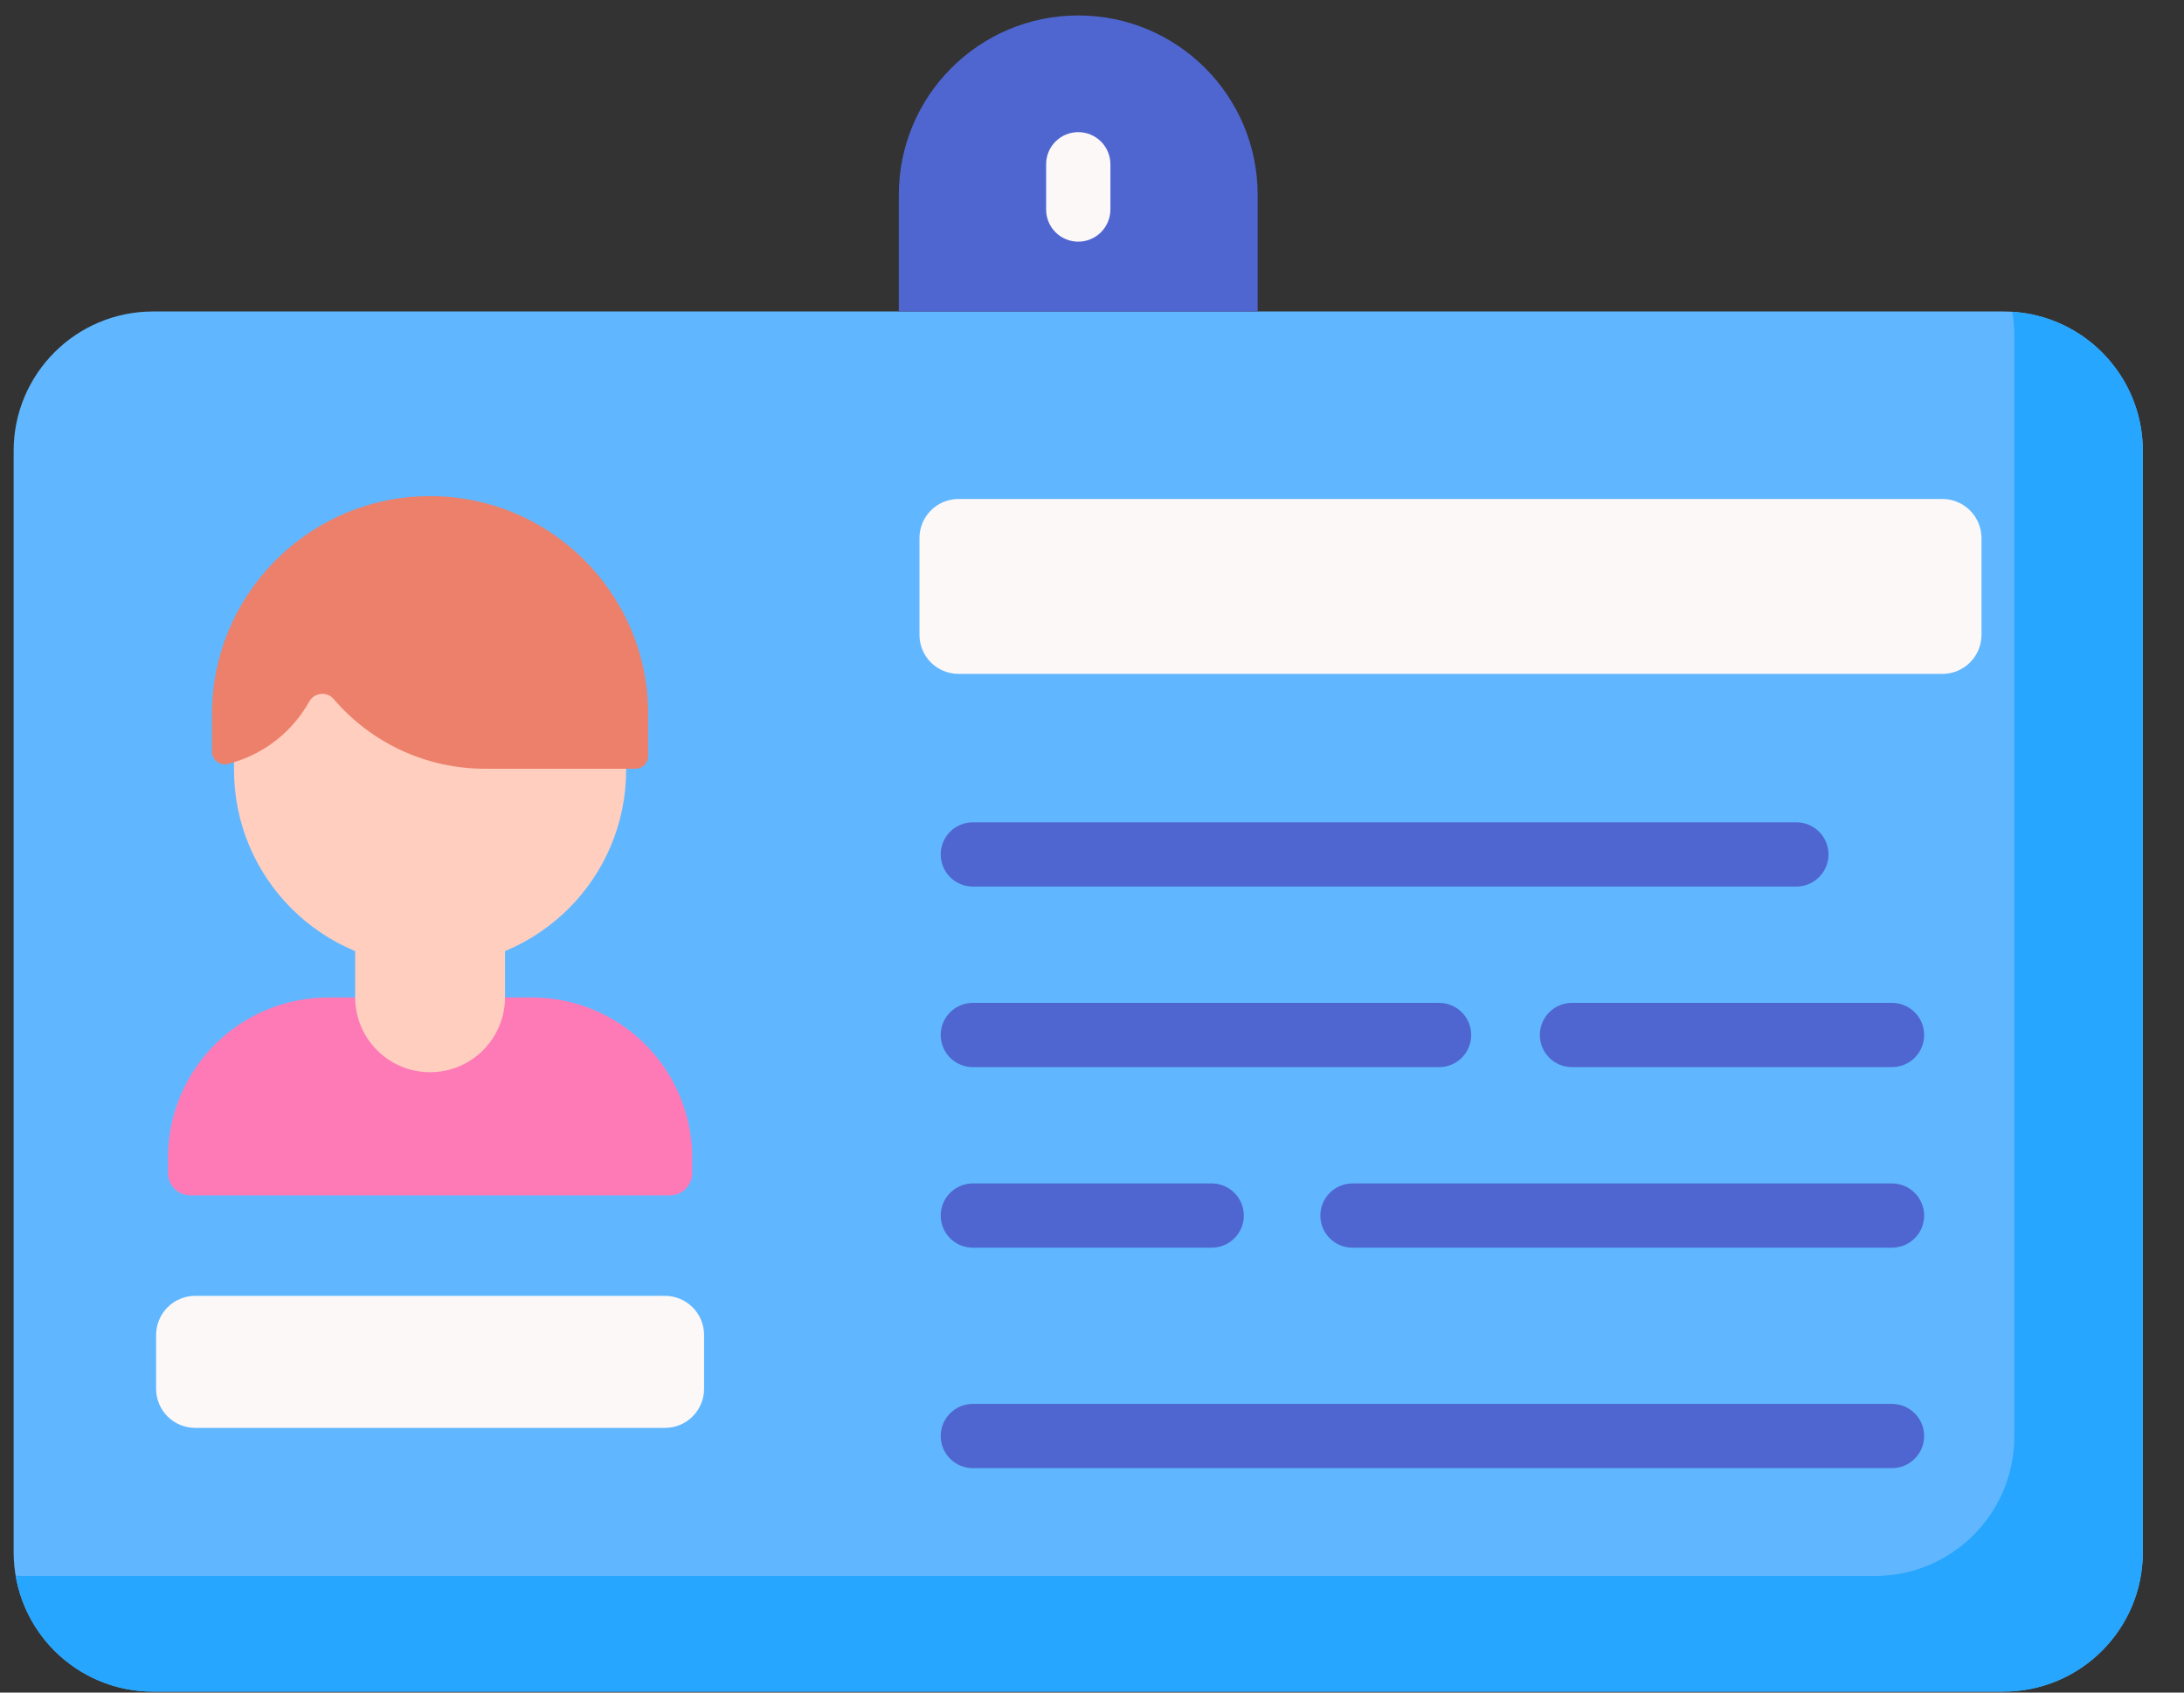
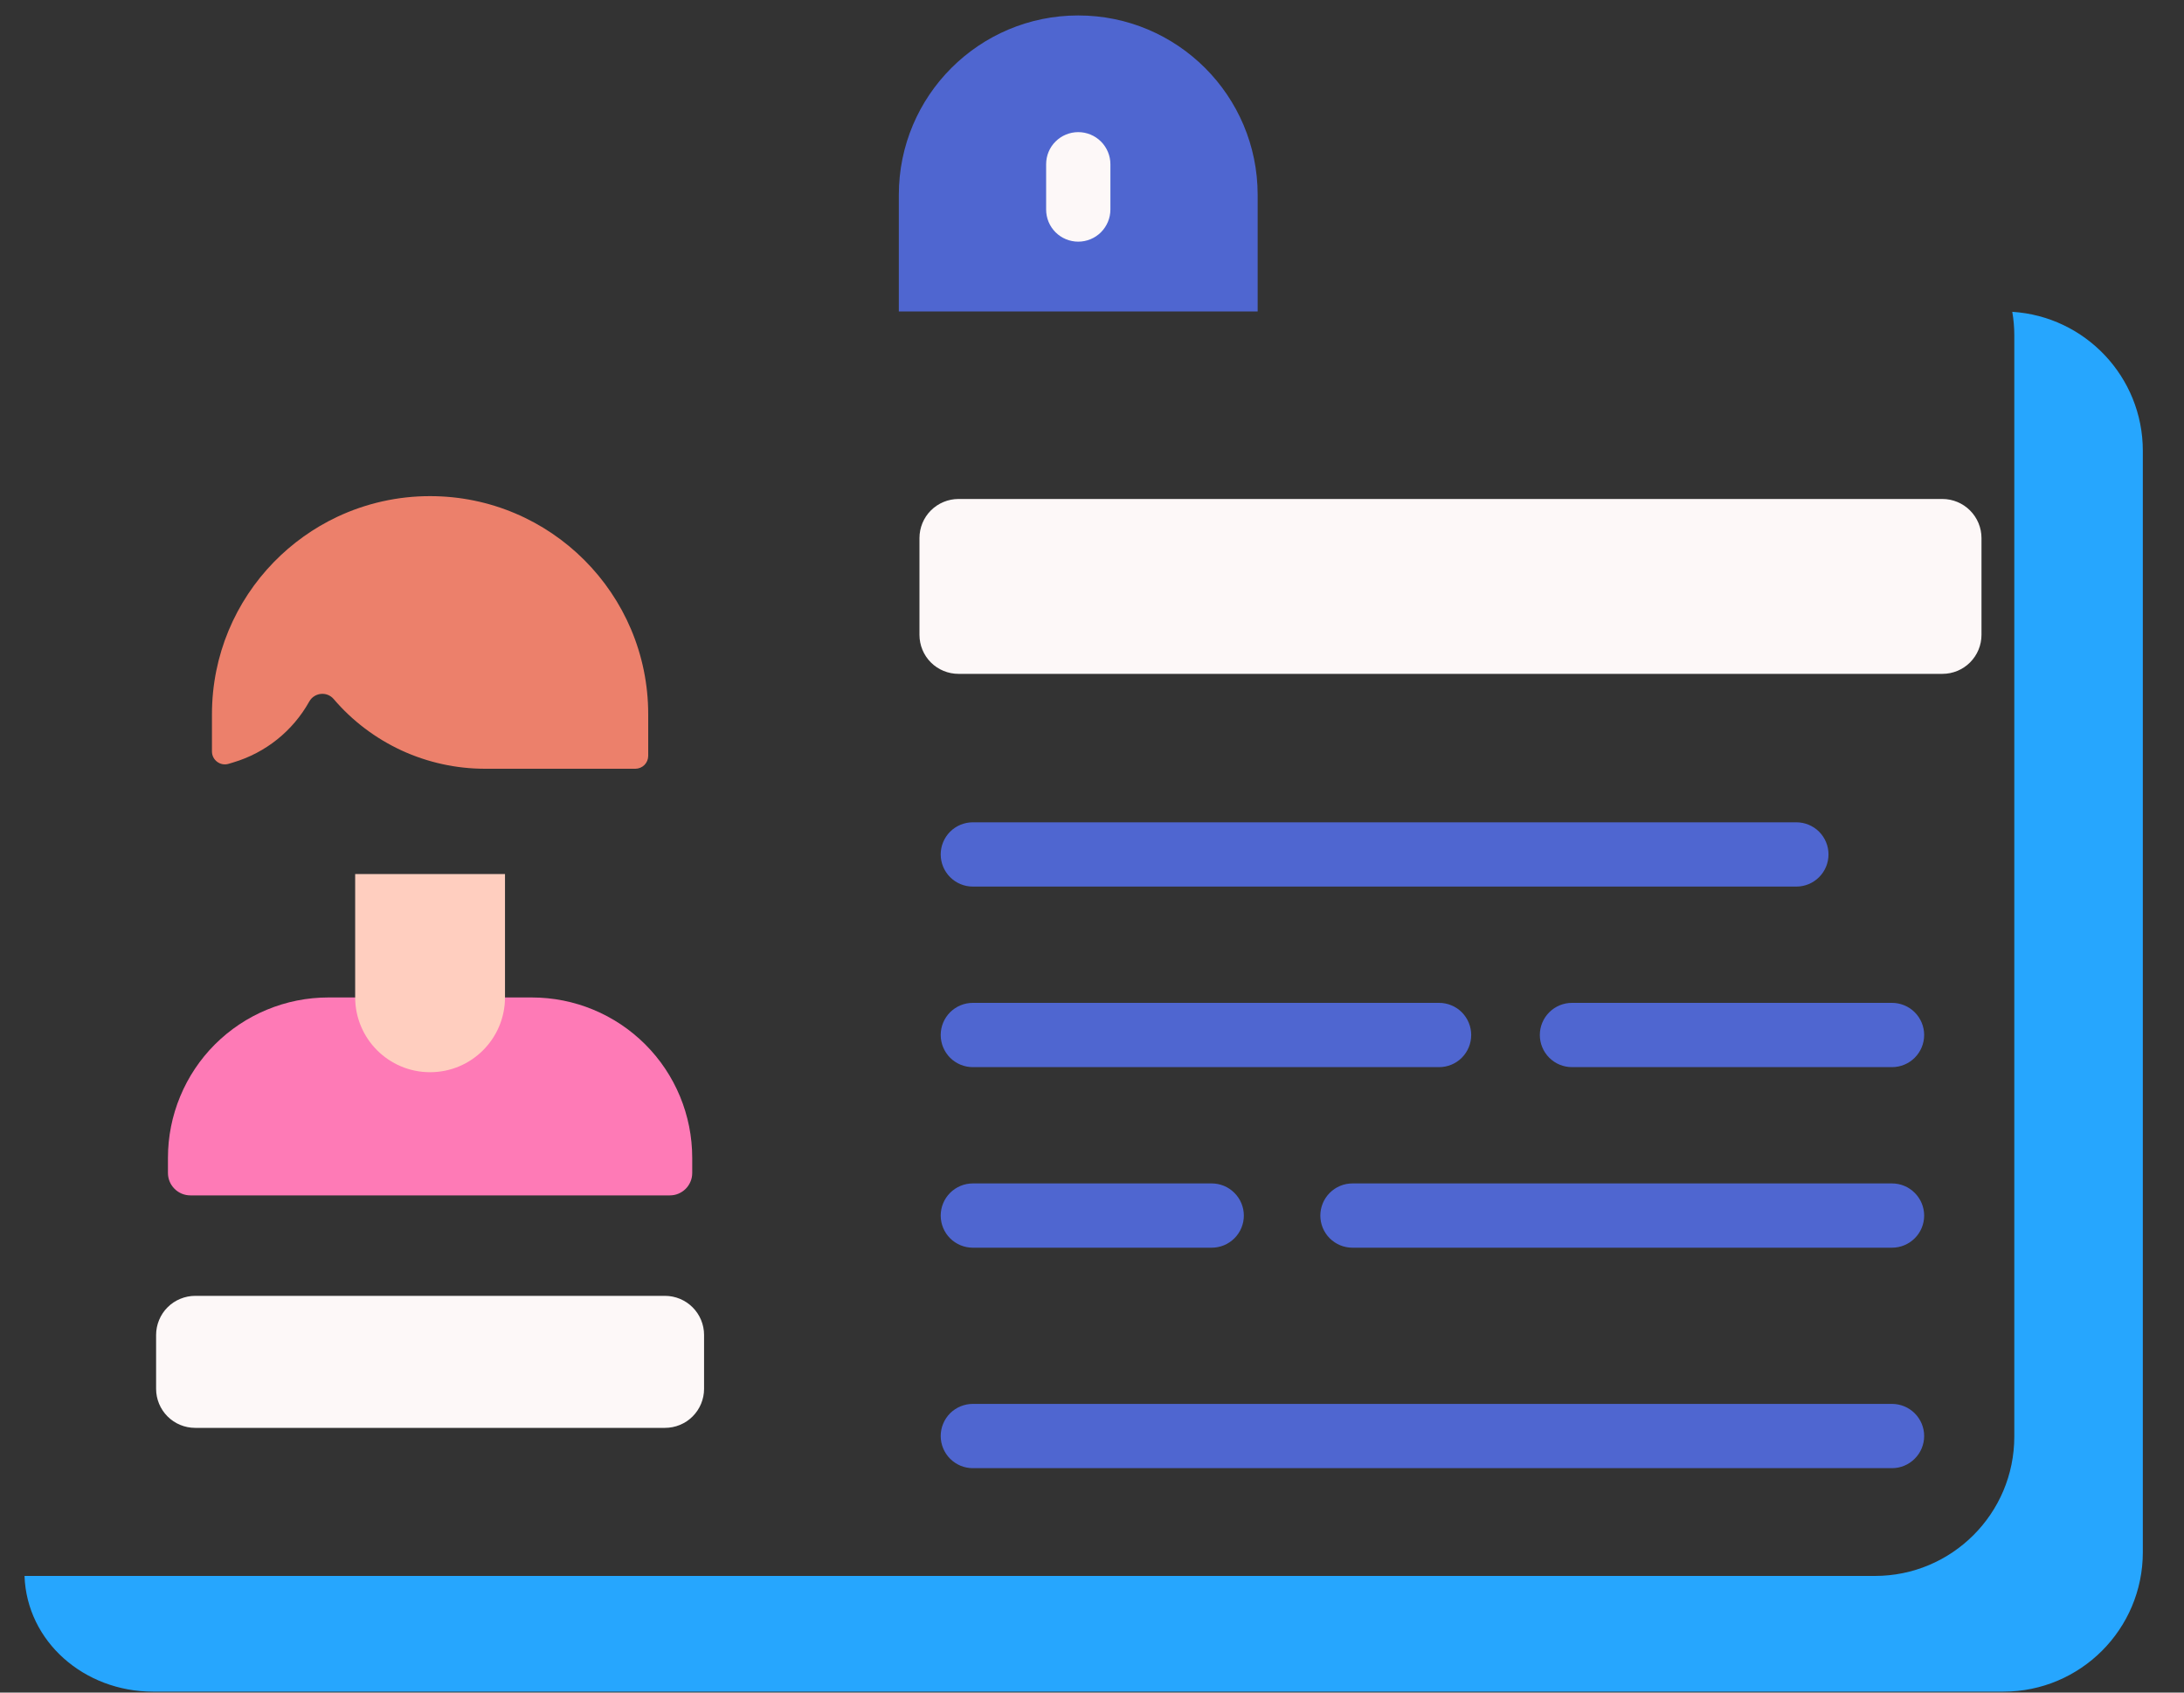
<svg xmlns="http://www.w3.org/2000/svg" width="40" height="31" viewBox="0 0 40 31" fill="none">
  <rect x="0" y="0" width="40" height="31" fill="#333333" stroke="none" />
-   <path d="M36.693 30.982H2.803C1.393 30.982 0.25 29.839 0.25 28.429V8.258C0.25 6.848 1.393 5.705 2.803 5.705H36.693C38.103 5.705 39.246 6.848 39.246 8.258V28.429C39.246 29.839 38.103 30.982 36.693 30.982Z" fill="#60B7FF" />
-   <path d="M36.855 5.711C36.879 5.851 36.892 5.994 36.892 6.14V26.311C36.892 27.721 35.749 28.864 34.339 28.864H0.449C0.395 28.864 0.341 28.862 0.287 28.858C0.491 30.064 1.539 30.983 2.803 30.983H36.693C38.103 30.983 39.246 29.839 39.246 28.429V8.258C39.246 6.903 38.19 5.795 36.855 5.711Z" fill="#26A6FE" />
+   <path d="M36.855 5.711C36.879 5.851 36.892 5.994 36.892 6.14V26.311C36.892 27.721 35.749 28.864 34.339 28.864H0.449C0.491 30.064 1.539 30.983 2.803 30.983H36.693C38.103 30.983 39.246 29.839 39.246 28.429V8.258C39.246 6.903 38.19 5.795 36.855 5.711Z" fill="#26A6FE" />
  <path d="M23.034 5.705H16.462V3.569C16.462 1.754 17.933 0.283 19.748 0.283C21.563 0.283 23.034 1.754 23.034 3.569V5.705Z" fill="#4F66D0" />
  <path d="M35.575 12.342H17.555C17.366 12.342 17.183 12.267 17.049 12.133C16.915 11.999 16.84 11.817 16.84 11.627V9.855C16.84 9.665 16.915 9.483 17.049 9.349C17.183 9.215 17.366 9.139 17.555 9.139H35.575C35.765 9.139 35.947 9.215 36.081 9.349C36.215 9.483 36.291 9.665 36.291 9.855V11.627C36.291 11.817 36.215 11.999 36.081 12.133C35.947 12.267 35.765 12.342 35.575 12.342ZM12.179 26.152H3.575C3.385 26.152 3.203 26.077 3.069 25.943C2.935 25.809 2.859 25.627 2.859 25.437V24.45C2.859 24.356 2.878 24.263 2.914 24.176C2.95 24.089 3.002 24.01 3.069 23.944C3.135 23.877 3.214 23.825 3.301 23.789C3.388 23.753 3.481 23.734 3.575 23.734H12.179C12.369 23.734 12.551 23.81 12.685 23.944C12.819 24.078 12.895 24.26 12.895 24.45V25.437C12.895 25.627 12.819 25.809 12.685 25.943C12.551 26.077 12.369 26.152 12.179 26.152Z" fill="#FDF8F8" />
  <path d="M12.267 21.894H3.487C3.378 21.894 3.274 21.851 3.197 21.774C3.119 21.697 3.076 21.592 3.076 21.483V21.206C3.076 20.82 3.152 20.438 3.3 20.082C3.447 19.726 3.663 19.402 3.936 19.129C4.209 18.857 4.532 18.64 4.889 18.493C5.245 18.345 5.627 18.269 6.012 18.269H9.742C10.521 18.269 11.268 18.579 11.818 19.129C12.369 19.68 12.678 20.427 12.678 21.206V21.483C12.678 21.537 12.668 21.591 12.647 21.64C12.626 21.69 12.596 21.736 12.558 21.774C12.52 21.812 12.474 21.842 12.425 21.863C12.375 21.884 12.321 21.894 12.267 21.894Z" fill="#FE7AB6" />
  <path d="M9.249 18.266V16.008H6.505V18.266C6.505 19.024 7.119 19.638 7.877 19.638C8.634 19.638 9.249 19.024 9.249 18.266Z" fill="#FFCEBF" />
-   <path d="M7.877 17.691C5.894 17.691 4.286 16.083 4.286 14.1V12.69C4.286 11.127 5.554 9.859 7.118 9.859H8.637C10.2 9.859 11.468 11.127 11.468 12.69V14.1C11.468 16.083 9.86 17.691 7.877 17.691Z" fill="#FFCEBF" />
  <path d="M7.877 9.087C7.288 9.086 6.707 9.216 6.174 9.467C5.743 9.671 5.352 9.95 5.018 10.292C4.315 11.012 3.882 11.996 3.882 13.082V13.763C3.882 13.921 4.034 14.035 4.186 13.99L4.272 13.964C4.864 13.788 5.363 13.388 5.664 12.849C5.757 12.683 5.987 12.658 6.111 12.803C6.453 13.204 6.879 13.525 7.357 13.746C7.836 13.966 8.357 14.08 8.884 14.08H11.635C11.698 14.08 11.758 14.055 11.803 14.011C11.847 13.966 11.872 13.906 11.872 13.843V13.082C11.872 10.876 10.083 9.087 7.877 9.087Z" fill="#EC806B" />
  <path d="M19.748 4.426C19.592 4.426 19.442 4.364 19.332 4.254C19.221 4.143 19.16 3.994 19.16 3.837V3.008C19.16 2.852 19.221 2.702 19.332 2.592C19.442 2.482 19.592 2.42 19.748 2.42C19.904 2.42 20.054 2.482 20.164 2.592C20.274 2.702 20.337 2.852 20.337 3.008V3.837C20.337 3.994 20.274 4.143 20.164 4.254C20.054 4.364 19.904 4.426 19.748 4.426Z" fill="#FDF8F8" />
  <path d="M32.901 16.238H17.817C17.661 16.238 17.512 16.176 17.401 16.065C17.291 15.955 17.229 15.805 17.229 15.649C17.229 15.493 17.291 15.344 17.401 15.233C17.512 15.123 17.661 15.061 17.817 15.061H32.901C33.057 15.061 33.206 15.123 33.317 15.233C33.427 15.344 33.489 15.493 33.489 15.649C33.489 15.805 33.427 15.955 33.317 16.065C33.206 16.176 33.057 16.238 32.901 16.238ZM34.652 19.545H28.791C28.635 19.545 28.485 19.483 28.375 19.373C28.264 19.262 28.202 19.113 28.202 18.956C28.202 18.8 28.264 18.651 28.375 18.54C28.485 18.43 28.635 18.368 28.791 18.368H34.652C34.808 18.368 34.958 18.43 35.068 18.54C35.179 18.651 35.241 18.8 35.241 18.956C35.241 19.113 35.179 19.262 35.068 19.373C34.958 19.483 34.808 19.545 34.652 19.545ZM26.357 19.545H17.817C17.661 19.545 17.512 19.483 17.401 19.373C17.291 19.262 17.229 19.113 17.229 18.956C17.229 18.8 17.291 18.651 17.401 18.54C17.512 18.43 17.661 18.368 17.817 18.368H26.357C26.513 18.368 26.663 18.43 26.773 18.54C26.883 18.651 26.945 18.8 26.945 18.956C26.945 19.113 26.883 19.262 26.773 19.373C26.663 19.483 26.513 19.545 26.357 19.545ZM22.192 22.852H17.817C17.661 22.852 17.512 22.79 17.401 22.68C17.291 22.57 17.229 22.42 17.229 22.264C17.229 22.108 17.291 21.958 17.401 21.848C17.512 21.737 17.661 21.675 17.817 21.675H22.192C22.349 21.675 22.498 21.737 22.608 21.848C22.719 21.958 22.781 22.108 22.781 22.264C22.781 22.42 22.719 22.57 22.608 22.68C22.498 22.79 22.349 22.852 22.192 22.852ZM34.652 22.852H24.77C24.614 22.852 24.465 22.79 24.354 22.68C24.244 22.57 24.182 22.42 24.182 22.264C24.182 22.108 24.244 21.958 24.354 21.848C24.465 21.737 24.614 21.675 24.77 21.675H34.652C34.808 21.675 34.958 21.737 35.068 21.848C35.179 21.958 35.241 22.108 35.241 22.264C35.241 22.42 35.179 22.57 35.068 22.68C34.958 22.79 34.808 22.852 34.652 22.852ZM34.652 26.89H17.817C17.661 26.89 17.512 26.828 17.401 26.717C17.291 26.607 17.229 26.457 17.229 26.301C17.229 26.145 17.291 25.996 17.401 25.885C17.512 25.775 17.661 25.713 17.817 25.713H34.652C34.808 25.713 34.958 25.775 35.068 25.885C35.179 25.996 35.241 26.145 35.241 26.301C35.241 26.457 35.179 26.607 35.068 26.717C34.958 26.828 34.808 26.89 34.652 26.89Z" fill="#4F66D0" />
</svg>